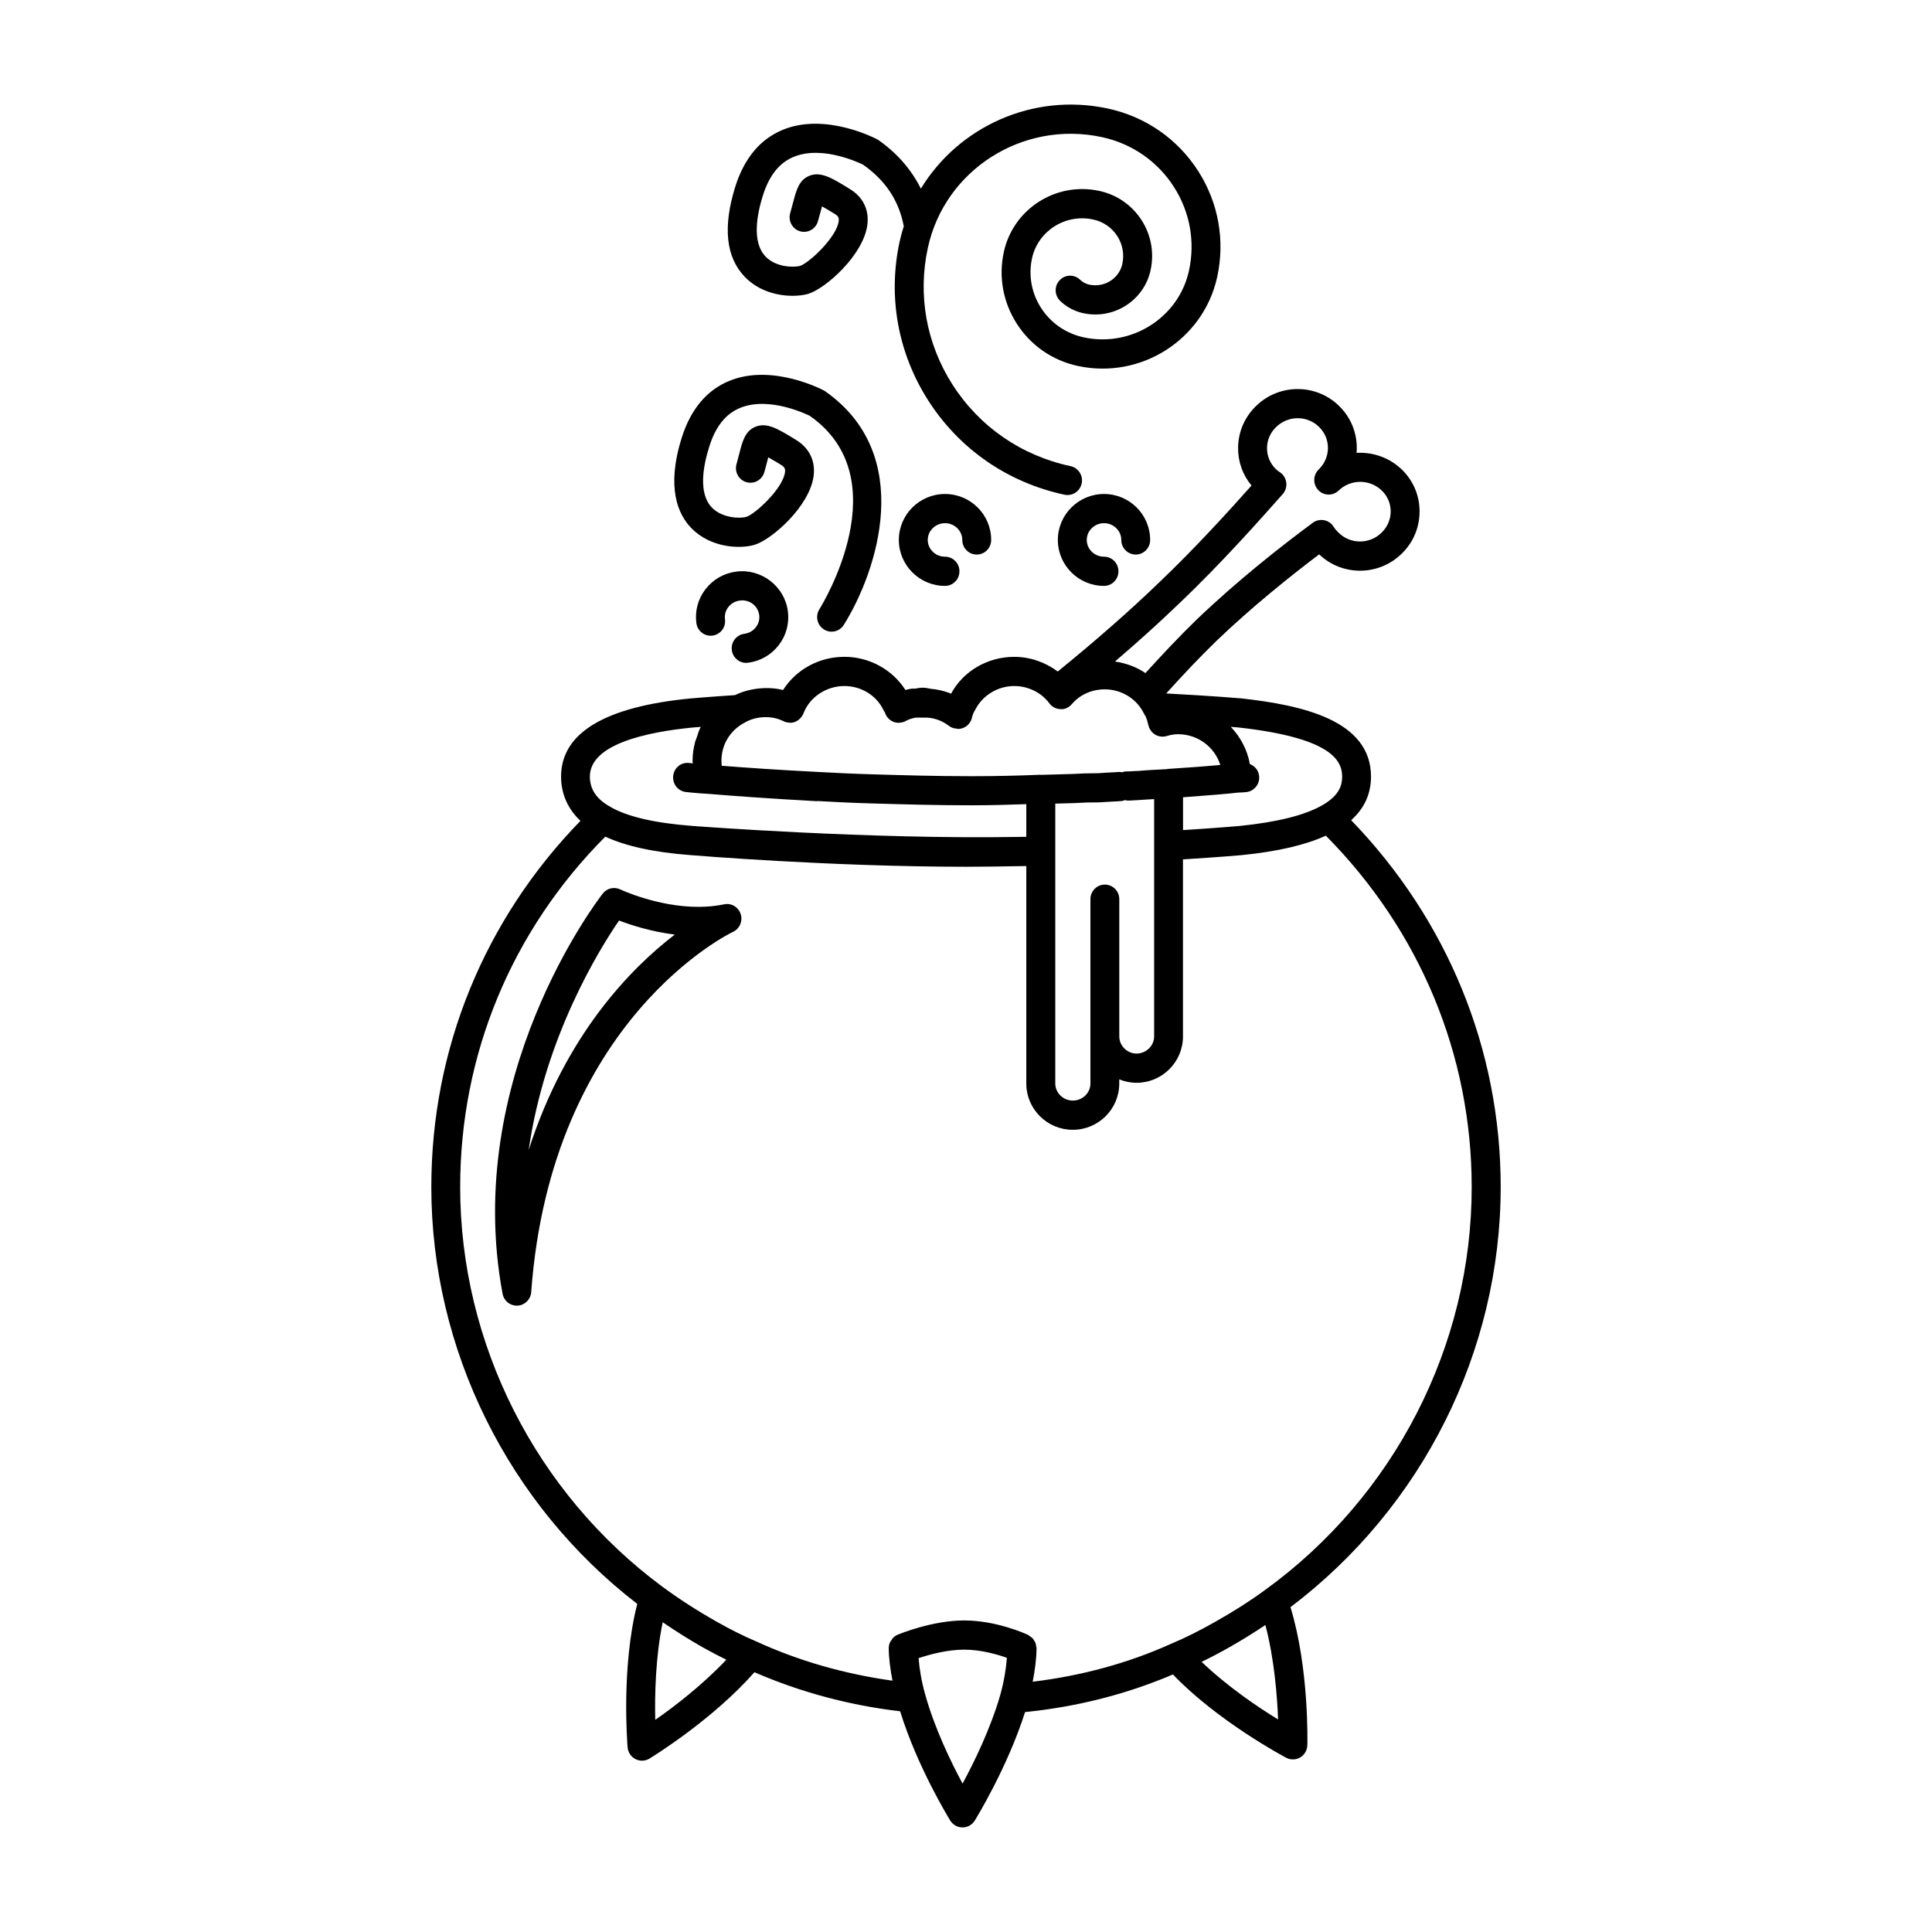
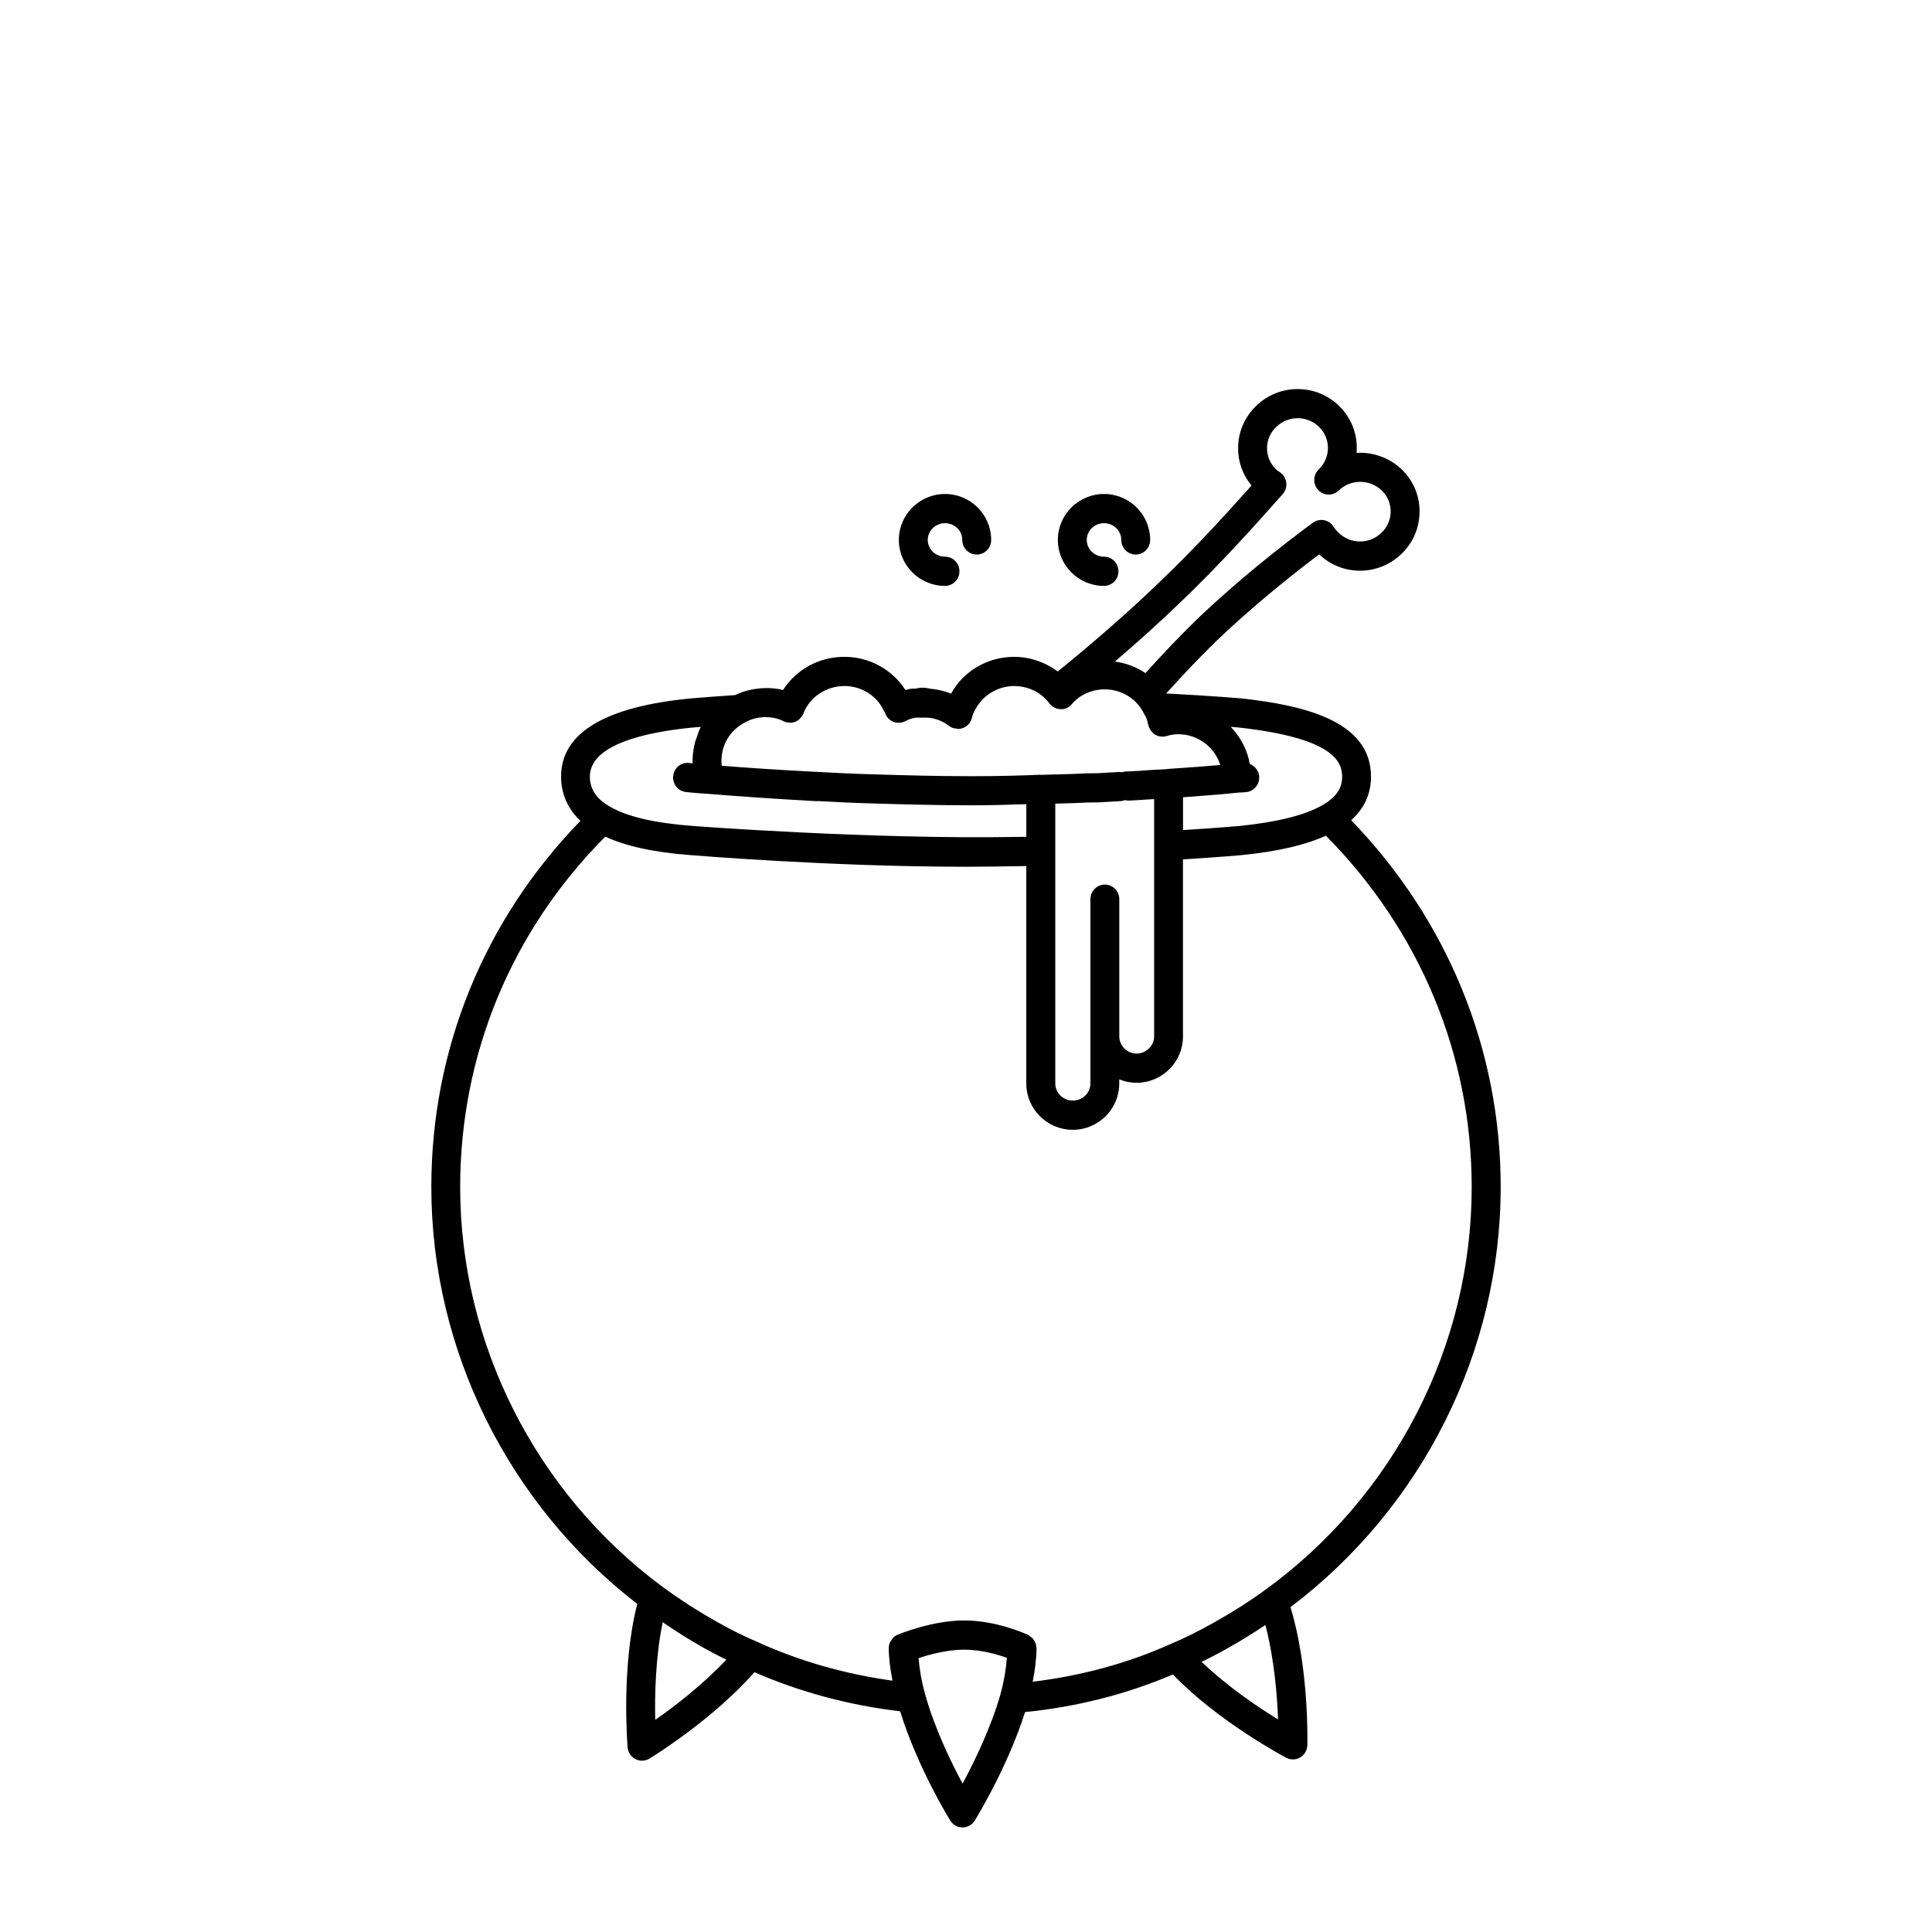
<svg xmlns="http://www.w3.org/2000/svg" fill="#000000" width="800px" height="800px" version="1.1" viewBox="144 144 512 512">
  <g>
    <path d="m541.7 458.57c0-36.504-14.113-70.785-39.629-97.211 3.488-3.117 5.258-6.977 5.258-11.547 0-14.973-18.293-18.941-34.328-20.727 0 0-7.723-0.668-19.949-1.309 4.481-4.969 8.941-9.676 13.273-13.887 9.492-9.102 19.648-17.23 27.27-22.977 6.047 5.801 15.711 5.785 21.781-0.102 3.062-2.914 4.769-6.848 4.824-11.066 0.055-4.188-1.535-8.133-4.496-11.109-3.32-3.336-7.809-4.863-12.195-4.621 0.031-0.387 0.055-0.789 0.055-1.172 0.031-4.172-1.559-8.109-4.481-11.043-6.008-6.164-15.965-6.266-22.152-0.262-3.055 2.922-4.769 6.84-4.824 11.059-0.047 3.715 1.195 7.234 3.559 10.078-5.894 6.621-14.949 16.617-24.457 25.656-7.707 7.445-16.773 15.398-26.891 23.625-3.289-2.449-7.32-3.883-11.547-3.883-7.102 0-13.539 3.832-16.727 9.762-1.754-0.738-3.613-1.148-5.512-1.309-0.078-0.008-0.141-0.055-0.219-0.062-1.527-0.324-2.394-0.262-3.699 0.023l-1.039 0.016c-0.473 0.078-1.023 0.188-1.629 0.348-3.441-5.398-9.566-8.785-16.16-8.785-6.731 0-12.809 3.363-16.27 8.801-4.062-1.047-9.062-0.465-12.723 1.348-7.266 0.48-11.785 0.883-11.816 0.883-22.758 2.203-34.289 9.188-34.289 20.719 0 3.402 1.039 7.871 5.141 11.715-25.445 26.168-39.523 60.402-39.523 97.039 0 43.035 20.371 84.113 54.578 110.48-4.297 16.727-2.629 37.102-2.559 38.008 0.109 1.332 0.898 2.504 2.07 3.117 0.551 0.285 1.148 0.426 1.746 0.426 0.676 0 1.363-0.18 1.969-0.551 0.715-0.434 16.727-10.273 27.828-22.891 12.18 5.289 25.137 8.77 38.613 10.352 4.543 14.746 12.918 28.371 13.289 28.977 0.699 1.113 1.918 1.801 3.242 1.801 1.316 0 2.535-0.684 3.234-1.801 0.371-0.598 8.652-14.051 13.344-28.773 13.746-1.379 26.906-4.731 39.18-9.965 11.824 12.352 29.23 21.664 30.016 22.074 0.551 0.293 1.156 0.441 1.77 0.441 0.668 0 1.34-0.172 1.945-0.527 1.141-0.676 1.852-1.898 1.891-3.234 0.023-0.867 0.48-20.348-4.465-36.59 34.898-26.395 55.703-67.77 55.703-111.34zm-42.02-108.76c0 2.133-0.598 4.938-5.297 7.606-4.559 2.629-11.988 4.481-22.043 5.488-0.023 0-5.731 0.504-14.824 1.078v-8.699c6.793-0.496 11.98-0.922 14.625-1.242 1.52-0.031 2.434-0.172 2.434-0.172 2.055-0.387 3.426-2.371 3.078-4.449-0.234-1.395-1.195-2.457-2.418-2.93-0.699-3.793-2.496-7.188-5.062-9.863 1.324 0.102 2.078 0.164 2.078 0.164 24.578 2.742 27.43 8.746 27.43 13.02zm-62.883 28.617c-2.117 0-3.824 1.73-3.824 3.863v48.852c0 2.488-2.086 4.519-4.652 4.519s-4.66-2.031-4.66-4.519v-74.176l1.242-0.031c2.504-0.062 4.953-0.125 7.32-0.27 1.754 0 3.25 0 4.863-0.141l1.812-0.102c0.797-0.031 1.598-0.07 2.402-0.148 0.293-0.023 0.543-0.156 0.82-0.25 0.234 0.047 0.465 0.141 0.715 0.141 0.629 0 1.203-0.031 1.762-0.078l1.34-0.07c1.402-0.117 2.621-0.164 3.922-0.242v62.906c0 2.457-2.133 4.527-4.66 4.527-2.481 0-4.574-2.07-4.574-4.527v-36.391c0.004-2.133-1.711-3.863-3.828-3.863zm19.68-74.492c11.242-10.668 21.781-22.586 27.449-28.984 0.754-0.859 1.102-2.008 0.938-3.141-0.164-1.141-0.82-2.141-1.793-2.738-0.348-0.211-0.699-0.496-1.055-0.852-1.473-1.48-2.266-3.449-2.242-5.527 0.023-2.109 0.891-4.078 2.449-5.559 3.211-3.109 8.336-3.078 11.445 0.109 1.473 1.48 2.266 3.441 2.25 5.512-0.016 2.133-0.891 4.148-2.449 5.66-0.789 0.762-1.18 1.777-1.18 2.785 0 0.969 0.355 1.93 1.062 2.676 1.465 1.551 3.891 1.59 5.414 0.117 3.211-3.109 8.375-3.055 11.539 0.117 1.473 1.48 2.273 3.449 2.242 5.527-0.031 2.102-0.891 4.07-2.457 5.566-3.195 3.109-8.328 3.07-11.461-0.141-0.574-0.566-0.914-0.984-1.195-1.441-0.559-0.922-1.48-1.559-2.527-1.762-1.039-0.195-2.133 0.039-2.992 0.676-7.988 5.902-19.836 15.16-30.891 25.758-4.41 4.289-8.926 9.07-13.469 14.082-2.394-1.629-5.141-2.637-8.078-3.062 6.176-5.289 11.906-10.453 17-15.379zm-105.21 31.016c0.055 0.023 0.117 0.047 0.172 0.07 0.551 0.332 1.172 0.473 1.812 0.488 0.039 0 0.07 0.039 0.109 0.039 0.48 0 0.953-0.086 1.418-0.277 0.621-0.25 1.117-0.676 1.527-1.18 0.309-0.379 0.574-0.789 0.715-1.258 0-0.016 0.008-0.031 0.008-0.039 1.723-4.18 6.047-6.992 10.746-6.992 4.434 0 8.484 2.481 10.328 6.32 0.109 0.234 0.25 0.465 0.41 0.676 0 0.016 0.016 0.055 0.039 0.125 0.363 1.102 1.203 1.984 2.289 2.394 0.434 0.164 0.883 0.242 1.34 0.242 0.047 0 0.094-0.039 0.148-0.039 0.621-0.023 1.242-0.164 1.801-0.496 0.621-0.371 1.449-0.637 2.519-0.844h2.969c2.109 0.094 4.148 0.852 5.902 2.211 0.621 0.473 1.348 0.668 2.094 0.715 0.086 0.008 0.148 0.078 0.234 0.078 0.441 0 0.883-0.078 1.309-0.234 1.227-0.449 2.141-1.496 2.434-2.785 0.164-0.746 0.402-1.332 0.914-2.18 1.945-3.754 5.977-6.18 10.266-6.18 3.707 0 7.195 1.707 9.32 4.582 0.691 0.938 1.777 1.504 2.938 1.543 1.172 0.117 2.273-0.457 3.031-1.34 2.109-2.481 5.281-3.906 8.715-3.906 3.352 0 6.488 1.434 8.629 3.809 0.008 0 0.008 0.008 0.008 0.016 0.008 0 0.016 0.008 0.016 0.008 0.715 0.805 1.316 1.699 1.785 2.691 0.094 0.203 0.227 0.387 0.363 0.559 0.262 0.574 0.473 1.195 0.621 1.883 0.031 0.141 0.078 0.219 0.102 0.371 0.102 0.551 0.332 1.062 0.637 1.512 0.316 0.457 0.707 0.852 1.195 1.148 0.953 0.559 2.094 0.691 3.141 0.355 0.875-0.285 1.953-0.457 2.844-0.465h0.195c5.211 0.047 9.621 3.449 11.082 8.156-3.211 0.301-7.832 0.645-13.965 1.047-0.07 0-0.125 0.047-0.195 0.055l-0.598 0.031c-2.297 0.117-4.723 0.234-7.023 0.449-0.52 0-1.031 0.031-1.566 0.07-0.309 0.023-0.637 0.039-0.969 0.047-0.188 0-0.363 0.008-0.637 0.008-0.387 0-0.723 0.117-1.07 0.219-0.27-0.031-0.52-0.109-0.805-0.086-0.668 0.062-1.355 0.094-2.023 0.125-0.699 0.031-1.402 0.062-2.109 0.125-1.309 0.109-2.519 0.117-3.906 0.117-0.086 0-0.164 0.039-0.242 0.039-0.102 0-0.188-0.047-0.285-0.039-2.356 0.148-4.801 0.203-7.305 0.27l-4.816 0.141c-0.078 0-0.148-0.039-0.219-0.031-5.887 0.25-11.777 0.379-17.781 0.379h-0.883c-8.816 0-17.492-0.242-25.789-0.496h-0.008c-5.023-0.133-9.785-0.379-14.305-0.621h-0.016c-10.531-0.535-19.477-1.156-25.609-1.645-0.047-0.426-0.07-0.883-0.07-1.363 0-4.281 2.34-8.133 6.297-10.148 2.801-1.629 6.832-1.84 9.773-0.469zm-23.598 1.84c0.008 0 0.723-0.062 2.039-0.164-0.488 0.938-0.797 1.969-1.125 2.984-0.094 0.301-0.242 0.566-0.332 0.867-0.441 1.637-0.715 3.328-0.715 5.094 0 0.262 0.055 0.48 0.062 0.73-0.543-0.055-0.922-0.094-0.945-0.102-2.141-0.277-4 1.266-4.25 3.394-0.25 2.117 1.25 4.047 3.352 4.297 0 0 2.195 0.27 6.195 0.512h0.008c6.078 0.504 16.199 1.25 28.512 1.922 0.07 0 0.141-0.031 0.211-0.039 4.519 0.25 9.289 0.496 14.305 0.629 8.367 0.25 17.129 0.496 26.016 0.496h0.883c4.762 0 9.43-0.141 14.098-0.301v8.652l-2.234 0.031c-39.227 0.676-85.695-2.867-86.145-2.906-10.227-0.77-17.656-2.512-22.152-5.234-3.449-1.992-5.133-4.566-5.133-7.856 0.012-8.551 14.895-11.793 27.352-13.008zm-10.023 262.99c-0.148-6.453 0.055-16.625 1.977-25.867 3.312 2.25 6.754 4.457 10.539 6.606 2.18 1.227 4.273 2.312 6.32 3.32-6.231 6.621-13.781 12.434-18.836 15.941zm81.445 16.887c-3.031-5.629-7.453-14.703-9.934-23.727-0.992-3.543-1.488-6.652-1.723-9.516 2.832-0.945 7.574-2.25 12.074-2.25 4.441 0 8.746 1.242 11.328 2.164-0.227 2.922-0.715 6.07-1.73 9.754-2.578 8.996-6.992 17.984-10.016 23.574zm63.352-32.258c2.363-1.148 4.793-2.41 7.391-3.891 3.504-1.977 6.582-3.93 9.508-5.871 2.348 8.918 3.125 18.727 3.363 25.023-5.398-3.289-13.555-8.832-20.262-15.262zm16.793-19.035c-3.816 2.809-8.117 5.559-13.145 8.398-4.281 2.434-8.133 4.344-11.863 5.902-11.445 5.156-23.742 8.438-36.551 9.996 0.598-3.109 0.992-6.039 1.008-8.691 0-0.023 0.008-0.055 0.008-0.086s0.008-0.07 0.008-0.102c0-0.203-0.086-0.387-0.117-0.582-0.047-0.285-0.062-0.559-0.164-0.82-0.094-0.242-0.25-0.434-0.387-0.652-0.133-0.203-0.234-0.426-0.402-0.598-0.203-0.211-0.465-0.363-0.707-0.527-0.156-0.102-0.27-0.242-0.441-0.332-0.008 0-0.094-0.039-0.117-0.055h-0.008c-0.844-0.387-8.438-3.793-16.863-3.793-8.484 0-17.23 3.629-17.602 3.777 0 0-0.008 0-0.008 0.008-0.465 0.195-0.883 0.488-1.234 0.844-0.18 0.18-0.293 0.426-0.434 0.645-0.133 0.195-0.301 0.371-0.387 0.59-0.195 0.473-0.301 0.977-0.301 1.48v0.008c0 2.613 0.402 5.543 0.984 8.613-12.602-1.762-24.734-5.18-36.156-10.43-3.363-1.426-6.777-3.133-10.453-5.211-5.289-3-10.004-6.047-14.406-9.297-33.527-24.828-53.547-64.426-53.547-105.89 0-35.156 13.688-67.984 38.461-92.852 5.422 2.512 12.785 4.156 22.586 4.894 0.371 0.031 37.117 3.086 72.988 3.086 4.676 0 9.32-0.078 13.887-0.156l2.109-0.031v57.641c0 6.762 5.527 12.258 12.32 12.258 6.785 0 12.312-5.496 12.312-12.258v-1.109c1.418 0.574 2.953 0.906 4.574 0.906 6.793 0 12.312-5.504 12.312-12.266v-46.941c9.492-0.59 15.492-1.117 15.531-1.125 9.652-0.969 16.918-2.691 22.332-5.156 24.891 25.129 38.652 58.062 38.652 93.117 0.023 42.027-20.453 81.949-54.781 106.8z" />
-     <path d="m335.87 383.66c-2.125 0.449-4.418 0.668-6.816 0.668-10.824 0-20.586-4.574-20.68-4.621-1.621-0.781-3.551-0.316-4.644 1.109-1.527 1.961-37.234 48.727-26.543 106.05 0.34 1.836 1.938 3.148 3.762 3.148 0.078 0 0.148 0 0.219-0.008 1.922-0.109 3.457-1.637 3.606-3.574 5.297-72.391 52.988-95.25 53.465-95.473 1.77-0.82 2.66-2.859 2.047-4.723-0.602-1.871-2.508-3.004-4.414-2.578zm-51.766 65.117c4.32-30.18 18.965-53.57 23.953-60.828 3.148 1.203 8.508 2.953 14.77 3.723-11.711 8.984-28.945 26.586-38.723 57.105z" />
-     <path d="m343.96 288.38c4.621-1.387 14.625-10.25 15.656-18.238 0.512-4-1.133-7.391-4.637-9.547-4.809-2.953-7.723-4.738-10.785-3.496-2.738 1.125-3.441 3.856-4.25 7.023-0.211 0.836-0.457 1.793-0.762 2.867-0.582 2.055 0.59 4.203 2.621 4.793 2.047 0.582 4.148-0.59 4.746-2.644 0.332-1.148 0.59-2.172 0.82-3.07 0.07-0.285 0.148-0.582 0.227-0.875 1.148 0.629 2.559 1.496 3.41 2.016 1 0.621 1.133 1.117 1.023 1.945-0.559 4.359-7.973 11.141-10.242 11.816-1.543 0.48-6.352 0.402-9.117-2.449-3.629-3.746-2.387-10.879-0.691-16.215 1.668-5.281 4.32-8.621 8.133-10.195 7.926-3.297 18.367 2.055 18.43 2.055 23.82 16.57 3.481 49.895 2.598 51.301-1.125 1.801-0.59 4.195 1.195 5.336 0.637 0.402 1.348 0.598 2.039 0.598 1.266 0 2.512-0.637 3.242-1.801 8.824-14.105 19.184-45.176-5.117-62.031-0.551-0.309-13.871-7.312-25.254-2.621-5.969 2.457-10.195 7.519-12.57 15.027-4.203 13.32-0.953 20.395 2.527 23.969 5.18 5.34 13.035 5.555 16.758 4.438z" />
-     <path d="m354.04 222.39c1.613 0 3.047-0.195 4.141-0.512 4.644-1.418 14.68-10.336 15.68-18.316 0.496-3.977-1.148-7.336-4.621-9.453-4.637-2.875-7.684-4.762-10.762-3.519-2.738 1.109-3.457 3.832-4.281 7-0.219 0.836-0.473 1.801-0.789 2.883-0.598 2.047 0.559 4.203 2.582 4.809 2.031 0.605 4.156-0.559 4.762-2.613 0.34-1.164 0.613-2.195 0.852-3.102 0.07-0.285 0.148-0.59 0.234-0.883 1.172 0.645 2.629 1.543 3.426 2.039 0.977 0.598 1.102 1.078 1 1.875-0.543 4.359-7.996 11.18-10.234 11.863-1.355 0.395-6.242 0.543-9.148-2.473-3.606-3.746-2.371-10.895-0.699-16.215 1.68-5.297 4.348-8.633 8.156-10.207 7.902-3.266 18.285 2.047 18.359 2.055 6.039 4.234 9.531 9.613 10.816 16.344-0.41 1.301-0.789 2.621-1.086 3.977-3.188 14.562-0.512 29.52 7.519 42.117 8.242 12.926 21.09 21.82 36.172 25.047 0.27 0.055 0.535 0.086 0.797 0.086 1.777 0 3.363-1.25 3.746-3.07 0.441-2.086-0.883-4.141-2.953-4.59-13.074-2.785-24.191-10.484-31.324-21.664-6.918-10.848-9.219-23.727-6.481-36.25 4.496-20.617 25.129-33.77 46.051-29.293 8.004 1.707 14.809 6.414 19.176 13.258 4.227 6.629 5.637 14.492 3.961 22.145-2.723 12.461-15.25 20.371-27.844 17.688-4.754-1.016-8.809-3.816-11.398-7.879-2.504-3.93-3.336-8.582-2.348-13.113 1.582-7.219 8.84-11.84 16.191-10.258 2.684 0.574 4.969 2.141 6.422 4.434 1.402 2.195 1.867 4.809 1.316 7.344-0.844 3.871-4.762 6.344-8.73 5.496-0.945-0.195-1.793-0.652-2.465-1.309-1.535-1.473-3.961-1.426-5.414 0.133-1.465 1.543-1.402 3.992 0.125 5.473 1.707 1.645 3.848 2.777 6.18 3.273 8.078 1.723 16.051-3.394 17.789-11.398 1-4.574 0.164-9.258-2.348-13.211-2.582-4.039-6.582-6.809-11.281-7.816-11.477-2.465-22.766 4.801-25.254 16.16-1.441 6.559-0.234 13.297 3.387 18.98 3.707 5.809 9.477 9.816 16.246 11.266 16.727 3.582 33.281-7.008 36.902-23.586 2.117-9.691 0.34-19.641-5-28.016-5.481-8.582-14.012-14.492-24.027-16.633-19.895-4.258-39.543 4.879-49.5 21.238-2.488-4.953-6.156-9.32-11.375-12.965-0.559-0.301-13.816-7.305-25.191-2.637-5.977 2.449-10.211 7.496-12.602 15.02-3.352 10.684-2.512 18.742 2.496 23.953 3.656 3.797 8.695 5.027 12.672 5.027z" />
    <path d="m394.44 282.65c2.519 0 4.574 1.992 4.574 4.441 0 2.141 1.715 3.871 3.824 3.871 2.117 0 3.832-1.73 3.832-3.871 0-6.723-5.488-12.18-12.234-12.18s-12.234 5.465-12.234 12.18 5.488 12.18 12.234 12.18c2.117 0 3.824-1.73 3.824-3.871 0-2.141-1.707-3.871-3.824-3.871-2.519 0-4.574-1.992-4.574-4.441 0.004-2.453 2.059-4.438 4.578-4.438z" />
    <path d="m436.58 282.65c2.519 0 4.574 1.992 4.574 4.441 0 2.141 1.707 3.871 3.824 3.871 2.117 0 3.824-1.73 3.824-3.871 0-6.723-5.488-12.18-12.227-12.18-6.746 0-12.234 5.465-12.234 12.18s5.488 12.18 12.234 12.18c2.117 0 3.824-1.73 3.824-3.871 0-2.141-1.715-3.871-3.824-3.871-2.519 0-4.574-1.992-4.574-4.441 0.008-2.453 2.062-4.438 4.578-4.438z" />
-     <path d="m341.26 311.96c-2.094 0.27-3.59 2.203-3.32 4.32 0.242 1.961 1.898 3.387 3.793 3.387 0.156 0 0.324-0.008 0.488-0.031 3.281-0.418 6.188-2.094 8.188-4.715 1.961-2.566 2.801-5.738 2.387-8.926-0.859-6.652-7.062-11.367-13.664-10.516-3.273 0.41-6.18 2.078-8.188 4.691-1.969 2.566-2.816 5.738-2.402 8.941 0.277 2.117 2.18 3.606 4.289 3.328 2.102-0.277 3.582-2.219 3.297-4.336-0.148-1.148 0.156-2.281 0.867-3.203 0.746-0.969 1.836-1.59 3.078-1.746 2.527-0.355 4.809 1.402 5.125 3.848 0.148 1.133-0.156 2.266-0.859 3.188-0.742 0.984-1.836 1.605-3.078 1.77z" />
  </g>
</svg>